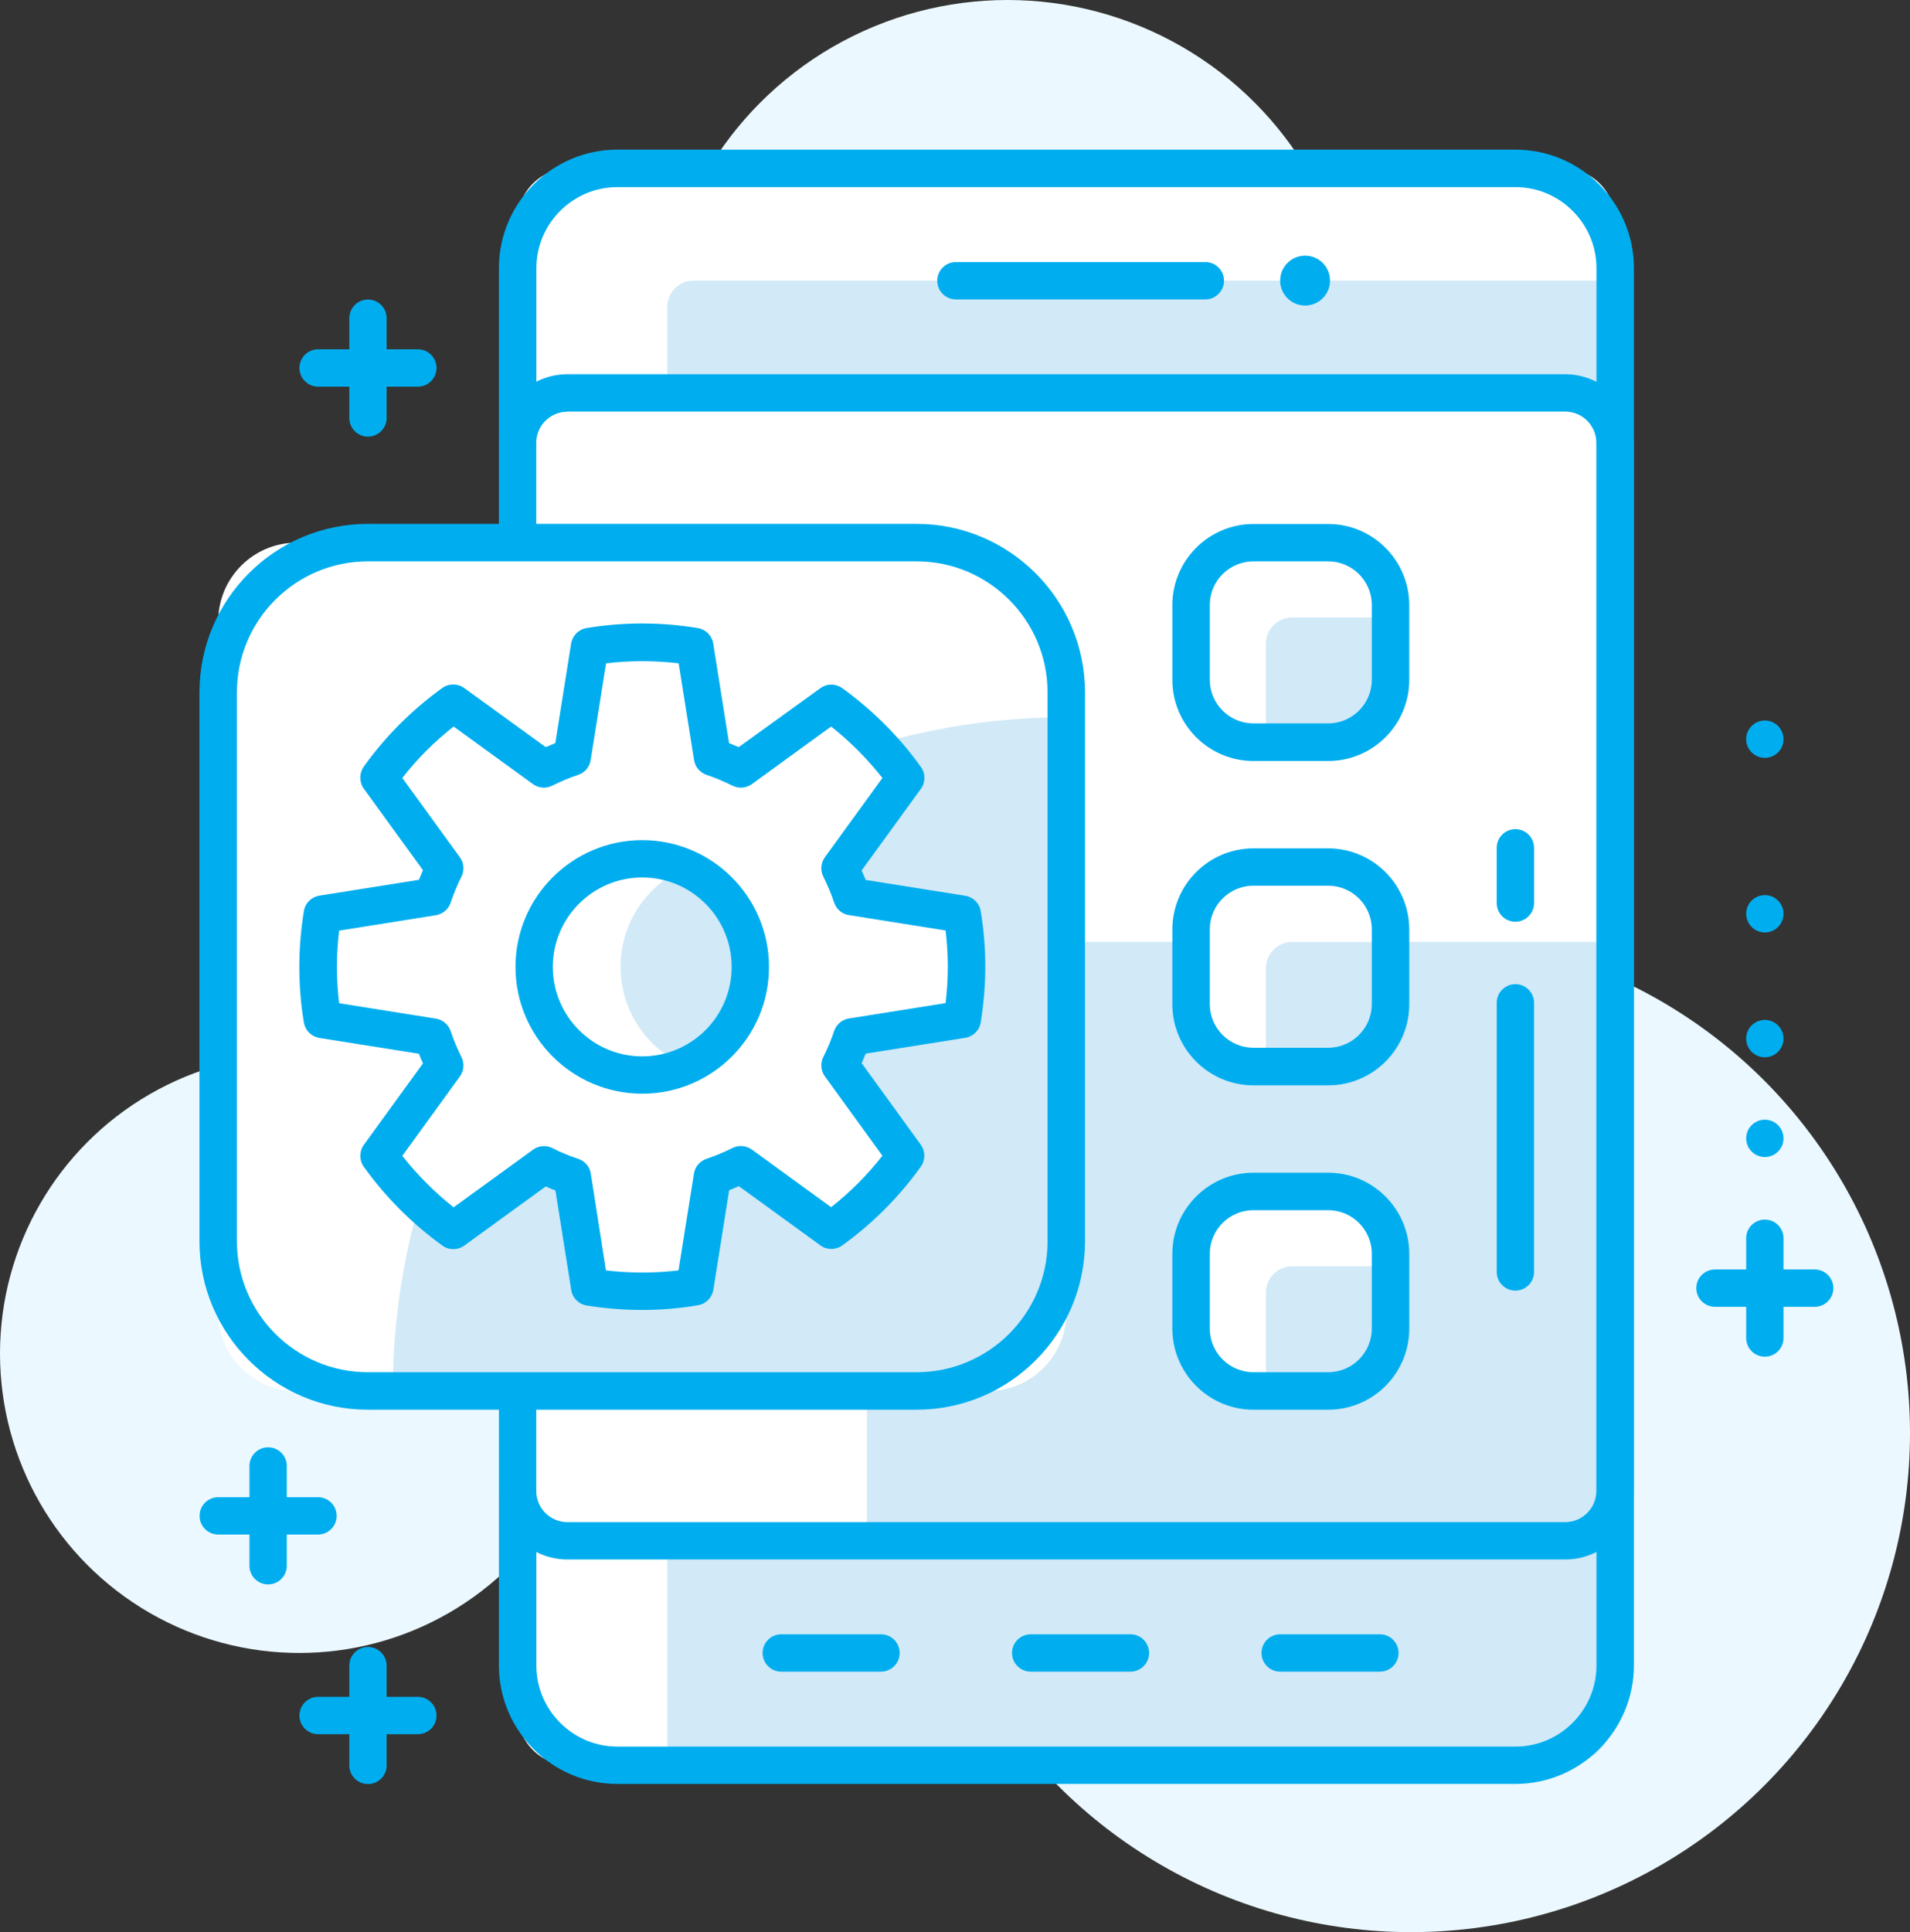
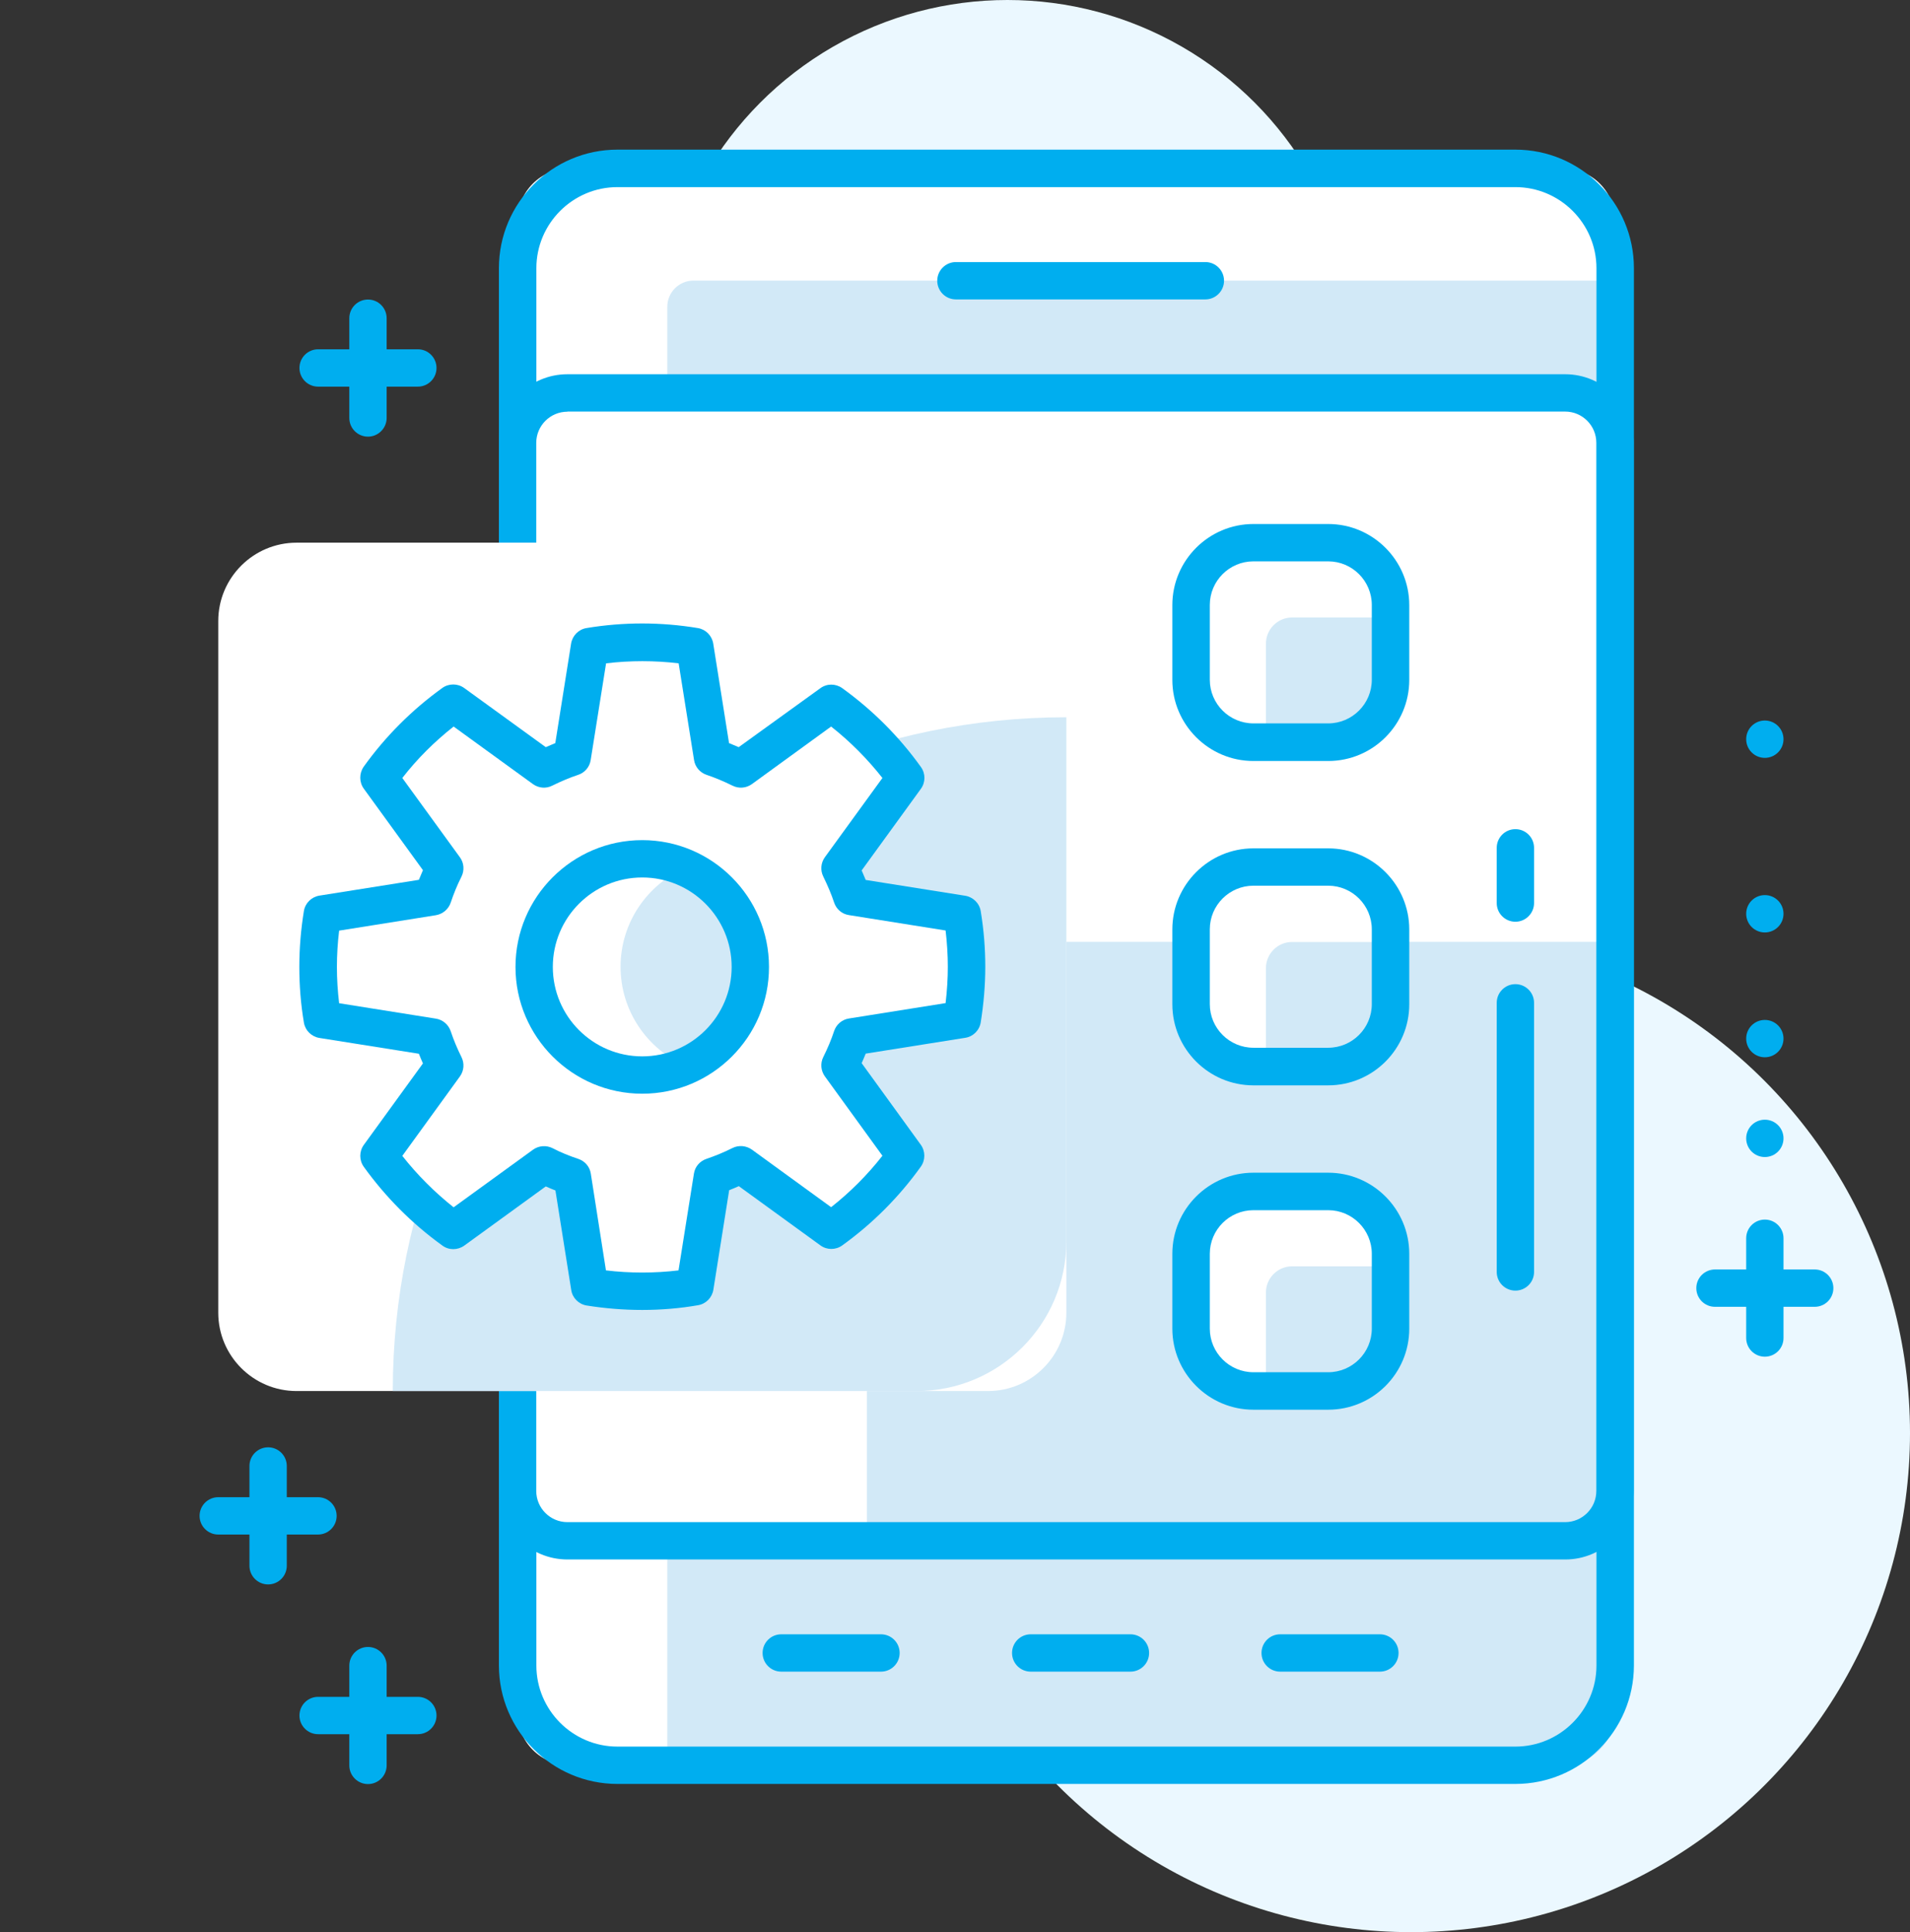
<svg xmlns="http://www.w3.org/2000/svg" version="1.1" id="ICONS" x="0px" y="0px" viewBox="0 0 146.32 147.97" style="enable-background:new 0 0 146.32 147.97;" xml:space="preserve">
  <rect x="0" y="0" width="146.32" height="147.97" fill="#333333" stroke="none" />
  <style type="text/css">
	.st0{fill:#EBF8FF;}
	.st1{fill:#FFFFFF;}
	.st2{fill:#D2E9F7;}
	.st3{fill:#00AEEF;}
</style>
  <g id="icon-custom-integrations">
    <g>
      <circle class="st0" cx="77.18" cy="26.75" r="26.75" />
    </g>
    <g>
-       <circle class="st0" cx="22.93" cy="103.66" r="22.93" />
-     </g>
+       </g>
    <g>
      <circle class="st0" cx="108.1" cy="109.75" r="38.22" />
    </g>
    <g>
      <path class="st1" d="M43.65,135.19h76.08c2.21,0,4-1.79,4-4V16.89c0-2.21-1.79-4-4-4H43.65c-2.21,0-4,1.79-4,4v114.3    C39.65,133.4,41.44,135.19,43.65,135.19z" />
    </g>
    <g>
      <path class="st2" d="M51.12,135.19h68.61c2.21,0,4-1.79,4-4V21.49H53.12c-1.1,0-2,0.9-2,2V135.19z" />
    </g>
    <g>
      <path class="st3" d="M116.09,136.62H47.3c-5,0-9.08-4.07-9.08-9.08v-107c0-5,4.07-9.08,9.08-9.08h68.79c5,0,9.08,4.07,9.08,9.08    v107.01C125.16,132.55,121.09,136.62,116.09,136.62z M47.3,14.33c-3.42,0-6.21,2.79-6.21,6.21v107.01c0,3.42,2.79,6.21,6.21,6.21    h68.79c3.42,0,6.21-2.79,6.21-6.21V20.54c0-3.42-2.79-6.21-6.21-6.21H47.3z" />
    </g>
    <g>
      <path class="st1" d="M41.65,117.99h80.08c1.1,0,2-0.9,2-2v-83.9c0-1.1-0.9-2-2-2H41.65c-1.1,0-2,0.9-2,2v83.9    C39.65,117.1,40.55,117.99,41.65,117.99z" />
    </g>
    <g>
      <path class="st2" d="M66.41,117.99h55.33c1.1,0,2-0.9,2-2V72.13H72.41c-3.31,0-6,2.69-6,6V117.99z" />
    </g>
    <g>
      <path class="st3" d="M119.91,119.43H43.47c-2.9,0-5.25-2.36-5.25-5.25V33.91c0-2.9,2.36-5.25,5.25-5.25h76.43    c2.9,0,5.25,2.36,5.25,5.25v80.26C125.16,117.07,122.81,119.43,119.91,119.43z M43.47,31.53c-1.32,0-2.39,1.07-2.39,2.39v80.26    c0,1.32,1.07,2.39,2.39,2.39h76.43c1.32,0,2.39-1.07,2.39-2.39V33.91c0-1.32-1.07-2.39-2.39-2.39H43.47V31.53z" />
    </g>
    <g>
      <path class="st1" d="M22.72,106.53h52.97c3.31,0,6-2.69,6-6V47.56c0-3.31-2.69-6-6-6H22.72c-3.31,0-6,2.69-6,6v52.97    C16.72,103.84,19.41,106.53,22.72,106.53z" />
    </g>
    <g>
      <path class="st2" d="M30.09,106.53h40.13c6.33,0,11.47-5.13,11.47-11.47V54.93l0,0C53.19,54.93,30.09,78.03,30.09,106.53    L30.09,106.53z" />
    </g>
    <g>
-       <path class="st3" d="M70.22,107.96H28.18c-7.11,0-12.9-5.79-12.9-12.9V53.02c0-7.11,5.79-12.9,12.9-12.9h42.04    c7.11,0,12.9,5.79,12.9,12.9v42.04C83.12,102.17,77.34,107.96,70.22,107.96z M28.18,42.99c-5.53,0-10.03,4.5-10.03,10.03v42.04    c0,5.53,4.5,10.03,10.03,10.03h42.04c5.53,0,10.03-4.5,10.03-10.03V53.02c0-5.53-4.5-10.03-10.03-10.03    C70.22,42.99,28.18,42.99,28.18,42.99z" />
-     </g>
+       </g>
    <g>
      <path class="st1" d="M93.74,81.69h10.29c1.38,0,2.5-1.12,2.5-2.5V68.9c0-1.38-1.12-2.5-2.5-2.5H93.74c-1.38,0-2.5,1.12-2.5,2.5    v10.29C91.24,80.57,92.36,81.69,93.74,81.69z" />
    </g>
    <g>
      <path class="st1" d="M93.74,106.53h10.29c1.38,0,2.5-1.12,2.5-2.5V93.74c0-1.38-1.12-2.5-2.5-2.5H93.74c-1.38,0-2.5,1.12-2.5,2.5    v10.29C91.24,105.41,92.36,106.53,93.74,106.53z" />
    </g>
    <g>
      <path class="st1" d="M93.74,56.84h10.29c1.38,0,2.5-1.12,2.5-2.5V44.06c0-1.38-1.12-2.5-2.5-2.5H93.74c-1.38,0-2.5,1.12-2.5,2.5    v10.29C91.24,55.73,92.36,56.84,93.74,56.84z" />
    </g>
    <g>
      <path class="st2" d="M96.98,81.69h7.05c1.38,0,2.5-1.12,2.5-2.5v-7.05h-7.55c-1.1,0-2,0.9-2,2V81.69z" />
    </g>
    <g>
      <path class="st2" d="M96.98,106.53h7.05c1.38,0,2.5-1.12,2.5-2.5v-7.05h-7.55c-1.1,0-2,0.9-2,2V106.53z" />
    </g>
    <g>
      <path class="st2" d="M96.98,56.84h7.05c1.38,0,2.5-1.12,2.5-2.5v-7.05h-7.55c-1.1,0-2,0.9-2,2V56.84z" />
    </g>
    <g>
      <path class="st3" d="M101.75,83.12h-5.73c-3.42,0-6.21-2.79-6.21-6.21v-5.73c0-3.42,2.79-6.21,6.21-6.21h5.73    c3.42,0,6.21,2.79,6.21,6.21v5.73C107.96,80.33,105.18,83.12,101.75,83.12z M96.02,67.83c-1.84,0-3.34,1.5-3.34,3.34v5.73    c0,1.84,1.5,3.34,3.34,3.34h5.73c1.84,0,3.34-1.5,3.34-3.34v-5.73c0-1.84-1.5-3.34-3.34-3.34H96.02z" />
    </g>
    <g>
      <path class="st3" d="M101.75,107.96h-5.73c-3.42,0-6.21-2.79-6.21-6.21v-5.73c0-3.42,2.79-6.21,6.21-6.21h5.73    c3.42,0,6.21,2.79,6.21,6.21v5.73C107.96,105.18,105.18,107.96,101.75,107.96z M96.02,92.68c-1.84,0-3.34,1.5-3.34,3.34v5.73    c0,1.84,1.5,3.34,3.34,3.34h5.73c1.84,0,3.34-1.5,3.34-3.34v-5.73c0-1.84-1.5-3.34-3.34-3.34H96.02z" />
    </g>
    <g>
      <path class="st3" d="M101.75,58.28h-5.73c-3.42,0-6.21-2.79-6.21-6.21v-5.73c0-3.42,2.79-6.21,6.21-6.21h5.73    c3.42,0,6.21,2.79,6.21,6.21v5.73C107.96,55.49,105.18,58.28,101.75,58.28z M96.02,42.99c-1.84,0-3.34,1.5-3.34,3.34v5.73    c0,1.84,1.5,3.34,3.34,3.34h5.73c1.84,0,3.34-1.5,3.34-3.34v-5.73c0-1.84-1.5-3.34-3.34-3.34    C101.75,42.99,96.02,42.99,96.02,42.99z" />
    </g>
    <g>
      <path class="st3" d="M92.34,22.93H73.23c-0.79,0-1.43-0.64-1.43-1.43s0.64-1.43,1.43-1.43h19.11c0.79,0,1.43,0.64,1.43,1.43    C93.77,22.28,93.13,22.93,92.34,22.93z" />
    </g>
    <g>
      <path class="st3" d="M86.6,128.02h-7.64c-0.79,0-1.43-0.64-1.43-1.43s0.64-1.43,1.43-1.43h7.64c0.79,0,1.43,0.64,1.43,1.43    S87.39,128.02,86.6,128.02z" />
    </g>
    <g>
      <path class="st3" d="M105.71,128.02h-7.64c-0.79,0-1.43-0.64-1.43-1.43s0.64-1.43,1.43-1.43h7.64c0.79,0,1.43,0.64,1.43,1.43    S106.5,128.02,105.71,128.02z" />
    </g>
    <g>
      <path class="st3" d="M67.49,128.02h-7.64c-0.79,0-1.43-0.64-1.43-1.43s0.64-1.43,1.43-1.43h7.64c0.79,0,1.43,0.64,1.43,1.43    S68.28,128.02,67.49,128.02z" />
    </g>
    <g>
-       <circle class="st3" cx="99.98" cy="21.49" r="1.91" />
-     </g>
+       </g>
    <g>
      <path class="st3" d="M139.02,100.08h-7.64c-0.79,0-1.43-0.64-1.43-1.43s0.64-1.43,1.43-1.43h7.64c0.79,0,1.43,0.64,1.43,1.43    C140.45,99.44,139.81,100.08,139.02,100.08z" />
    </g>
    <g>
      <path class="st3" d="M135.2,103.9c-0.79,0-1.43-0.64-1.43-1.43v-7.64c0-0.79,0.64-1.43,1.43-1.43s1.43,0.64,1.43,1.43v7.64    C136.63,103.26,135.99,103.9,135.2,103.9z" />
    </g>
    <g>
      <circle class="st3" cx="135.2" cy="87.18" r="1.43" />
    </g>
    <g>
      <circle class="st3" cx="135.2" cy="79.54" r="1.43" />
    </g>
    <g>
      <circle class="st3" cx="135.2" cy="69.98" r="1.43" />
    </g>
    <g>
      <circle class="st3" cx="135.2" cy="56.61" r="1.43" />
    </g>
    <g>
      <path class="st1" d="M73.71,78.08c0.22-1.31,0.34-2.66,0.34-4.03c0-1.37-0.12-2.72-0.34-4.03l-8.45-1.34    c-0.25-0.75-0.56-1.47-0.91-2.17l5.03-6.92c-1.57-2.2-3.5-4.13-5.7-5.71l-6.93,5.03c-0.7-0.35-1.43-0.66-2.17-0.91l-1.35-8.46    c-1.31-0.22-2.66-0.33-4.03-0.33l0,0c-1.37,0-2.72,0.12-4.03,0.33L43.82,58c-0.75,0.25-1.47,0.56-2.17,0.9l-6.93-5.03    c-2.19,1.58-4.12,3.5-5.7,5.71l5.03,6.92c-0.35,0.7-0.66,1.42-0.91,2.17l-8.45,1.34c-0.22,1.31-0.33,2.66-0.33,4.03    c0,1.38,0.11,2.72,0.33,4.03l8.45,1.34c0.25,0.75,0.55,1.47,0.91,2.17l-5.03,6.93c1.58,2.2,3.51,4.13,5.7,5.7l6.93-5.03    c0.7,0.36,1.43,0.66,2.17,0.91l1.35,8.46c1.31,0.22,2.65,0.32,4.03,0.32l0,0c1.37,0,2.72-0.11,4.03-0.32l1.35-8.46    c0.75-0.25,1.47-0.56,2.17-0.91l6.93,5.03c2.19-1.58,4.12-3.51,5.7-5.7l-5.03-6.93c0.35-0.7,0.66-1.42,0.91-2.17L73.71,78.08z" />
    </g>
    <g>
      <path class="st1" d="M57.48,74.04c0,4.57-3.71,8.28-8.28,8.28s-8.28-3.71-8.28-8.28s3.71-8.28,8.28-8.28    C53.78,65.76,57.48,69.47,57.48,74.04z" />
    </g>
    <g>
      <path class="st2" d="M57.48,74.04c0-3.39-2.05-6.3-4.97-7.58c-2.92,1.28-4.97,4.19-4.97,7.58s2.05,6.3,4.97,7.58    C55.44,80.34,57.48,77.44,57.48,74.04z" />
    </g>
    <g>
      <path class="st3" d="M49.2,83.76c-5.36,0-9.71-4.36-9.71-9.71c0-5.36,4.36-9.71,9.71-9.71c5.36,0,9.71,4.36,9.71,9.71    C58.92,79.4,54.56,83.76,49.2,83.76z M49.2,67.2c-3.78,0-6.85,3.07-6.85,6.85s3.07,6.85,6.85,6.85s6.85-3.07,6.85-6.85    S52.98,67.2,49.2,67.2z" />
    </g>
    <g>
      <path class="st3" d="M49.2,100.32c-1.45,0-2.88-0.12-4.26-0.34c-0.61-0.1-1.09-0.58-1.18-1.19l-1.21-7.62    c-0.25-0.1-0.5-0.2-0.74-0.31l-6.24,4.53c-0.5,0.36-1.18,0.37-1.68,0c-2.33-1.68-4.35-3.71-6.02-6.03c-0.36-0.5-0.36-1.18,0-1.68    l4.53-6.24c-0.11-0.24-0.21-0.49-0.31-0.74l-7.62-1.21c-0.61-0.1-1.09-0.57-1.19-1.18c-0.24-1.41-0.35-2.85-0.35-4.27    s0.12-2.86,0.35-4.27c0.1-0.61,0.58-1.08,1.19-1.18l7.62-1.21c0.1-0.25,0.2-0.49,0.31-0.74l-4.53-6.24    c-0.36-0.5-0.36-1.17-0.01-1.68c1.66-2.32,3.69-4.35,6.02-6.03c0.5-0.36,1.18-0.36,1.68,0l6.25,4.53    c0.25-0.11,0.49-0.21,0.73-0.31l1.21-7.62c0.1-0.61,0.57-1.09,1.18-1.19c2.82-0.47,5.7-0.47,8.53,0c0.61,0.1,1.08,0.58,1.18,1.19    l1.21,7.62c0.24,0.1,0.49,0.2,0.74,0.31l6.25-4.51c0.5-0.37,1.17-0.37,1.68-0.01c2.33,1.68,4.36,3.71,6.03,6.04    c0.36,0.5,0.36,1.18-0.01,1.68l-4.53,6.24c0.11,0.25,0.21,0.49,0.31,0.73l7.62,1.21c0.61,0.1,1.09,0.57,1.19,1.18    c0.24,1.44,0.35,2.87,0.35,4.26s-0.12,2.83-0.35,4.26c-0.1,0.61-0.58,1.09-1.19,1.18l-7.62,1.21c-0.1,0.24-0.2,0.49-0.31,0.73    l4.53,6.25c0.36,0.5,0.36,1.18,0,1.68c-1.67,2.33-3.7,4.36-6.02,6.03c-0.5,0.36-1.18,0.36-1.68-0.01l-6.24-4.53    c-0.24,0.11-0.49,0.21-0.74,0.31l-1.21,7.62c-0.1,0.61-0.57,1.09-1.18,1.19C52.08,100.2,50.65,100.32,49.2,100.32z M46.42,97.29    c1.82,0.22,3.74,0.22,5.56,0l1.18-7.41c0.08-0.53,0.45-0.96,0.96-1.13c0.67-0.23,1.34-0.5,1.99-0.83    c0.48-0.24,1.05-0.19,1.49,0.12l6.07,4.41c1.46-1.15,2.78-2.47,3.93-3.94l-4.41-6.08c-0.31-0.43-0.36-1-0.12-1.48    c0.34-0.68,0.62-1.35,0.83-1.99c0.17-0.51,0.61-0.88,1.13-0.96l7.41-1.18c0.11-0.94,0.17-1.87,0.17-2.78    c0-0.91-0.06-1.84-0.17-2.78l-7.41-1.18c-0.53-0.08-0.96-0.45-1.13-0.96c-0.21-0.64-0.49-1.29-0.83-1.99    c-0.24-0.48-0.19-1.05,0.12-1.48l4.41-6.07c-1.15-1.46-2.46-2.78-3.93-3.94l-6.07,4.41c-0.43,0.31-1,0.36-1.48,0.12    c-0.69-0.34-1.36-0.62-1.99-0.83c-0.51-0.17-0.88-0.61-0.96-1.13l-1.18-7.41c-1.85-0.22-3.71-0.22-5.56,0l-1.18,7.41    c-0.08,0.53-0.46,0.97-0.96,1.13c-0.63,0.21-1.28,0.48-1.99,0.83c-0.47,0.24-1.04,0.19-1.47-0.12l-6.08-4.41    c-1.47,1.16-2.79,2.47-3.93,3.94l4.41,6.07c0.32,0.43,0.36,1.01,0.12,1.49c-0.33,0.65-0.6,1.32-0.82,1.98    c-0.17,0.51-0.61,0.88-1.14,0.97l-7.41,1.18c-0.11,0.92-0.17,1.85-0.17,2.78s0.06,1.86,0.17,2.78l7.41,1.18    c0.53,0.08,0.97,0.46,1.14,0.97c0.22,0.66,0.5,1.33,0.82,1.97c0.24,0.48,0.2,1.05-0.12,1.49l-4.41,6.08    c1.15,1.46,2.47,2.78,3.93,3.94l6.08-4.41c0.44-0.32,1.02-0.36,1.5-0.12c0.61,0.32,1.28,0.59,1.97,0.82    c0.51,0.17,0.88,0.6,0.96,1.13L46.42,97.29z M73.71,78.08h0.02H73.71z" />
    </g>
    <g>
      <path class="st3" d="M116.09,98.84c-0.79,0-1.43-0.64-1.43-1.43V76.8c0-0.79,0.64-1.43,1.43-1.43s1.43,0.64,1.43,1.43v20.61    C117.52,98.2,116.88,98.84,116.09,98.84z" />
    </g>
    <g>
      <path class="st3" d="M116.09,70.59c-0.79,0-1.43-0.64-1.43-1.43v-4.23c0-0.79,0.64-1.43,1.43-1.43s1.43,0.64,1.43,1.43v4.23    C117.52,69.94,116.88,70.59,116.09,70.59z" />
    </g>
    <g>
      <path class="st3" d="M32.01,29.61h-7.64c-0.79,0-1.43-0.64-1.43-1.43s0.64-1.43,1.43-1.43h7.64c0.79,0,1.43,0.64,1.43,1.43    S32.8,29.61,32.01,29.61z" />
    </g>
    <g>
      <path class="st3" d="M28.19,33.44c-0.79,0-1.43-0.64-1.43-1.43v-7.64c0-0.79,0.64-1.43,1.43-1.43s1.43,0.64,1.43,1.43v7.64    C29.62,32.79,28.98,33.44,28.19,33.44z" />
    </g>
    <g>
      <path class="st3" d="M24.36,117.52h-7.64c-0.79,0-1.43-0.64-1.43-1.43s0.64-1.43,1.43-1.43h7.64c0.79,0,1.43,0.64,1.43,1.43    S25.15,117.52,24.36,117.52z" />
    </g>
    <g>
      <path class="st3" d="M20.54,121.34c-0.79,0-1.43-0.64-1.43-1.43v-7.64c0-0.79,0.64-1.43,1.43-1.43s1.43,0.64,1.43,1.43v7.64    C21.97,120.7,21.33,121.34,20.54,121.34z" />
    </g>
    <g>
      <path class="st3" d="M32.01,132.81h-7.64c-0.79,0-1.43-0.64-1.43-1.43c0-0.79,0.64-1.43,1.43-1.43h7.64    c0.79,0,1.43,0.64,1.43,1.43C33.44,132.17,32.8,132.81,32.01,132.81z" />
    </g>
    <g>
      <path class="st3" d="M28.19,136.63c-0.79,0-1.43-0.64-1.43-1.43v-7.64c0-0.79,0.64-1.43,1.43-1.43s1.43,0.64,1.43,1.43v7.64    C29.62,135.99,28.98,136.63,28.19,136.63z" />
    </g>
  </g>
</svg>